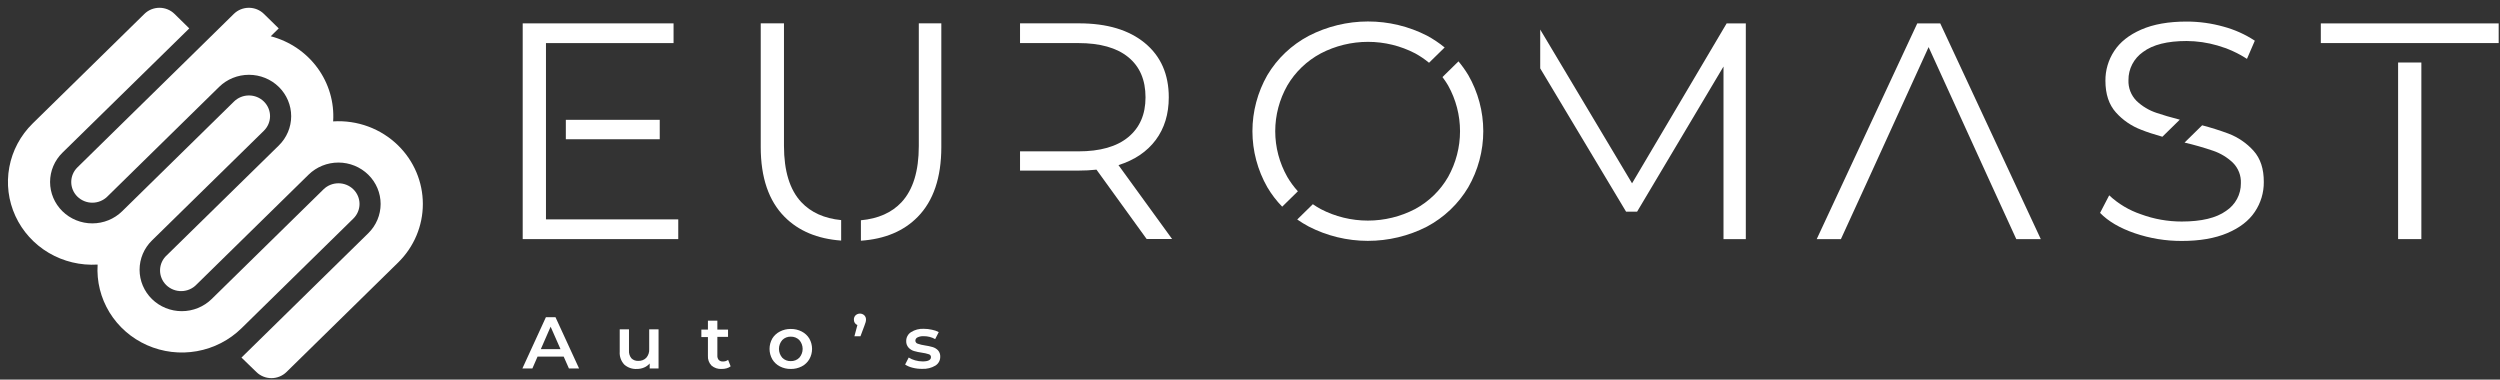
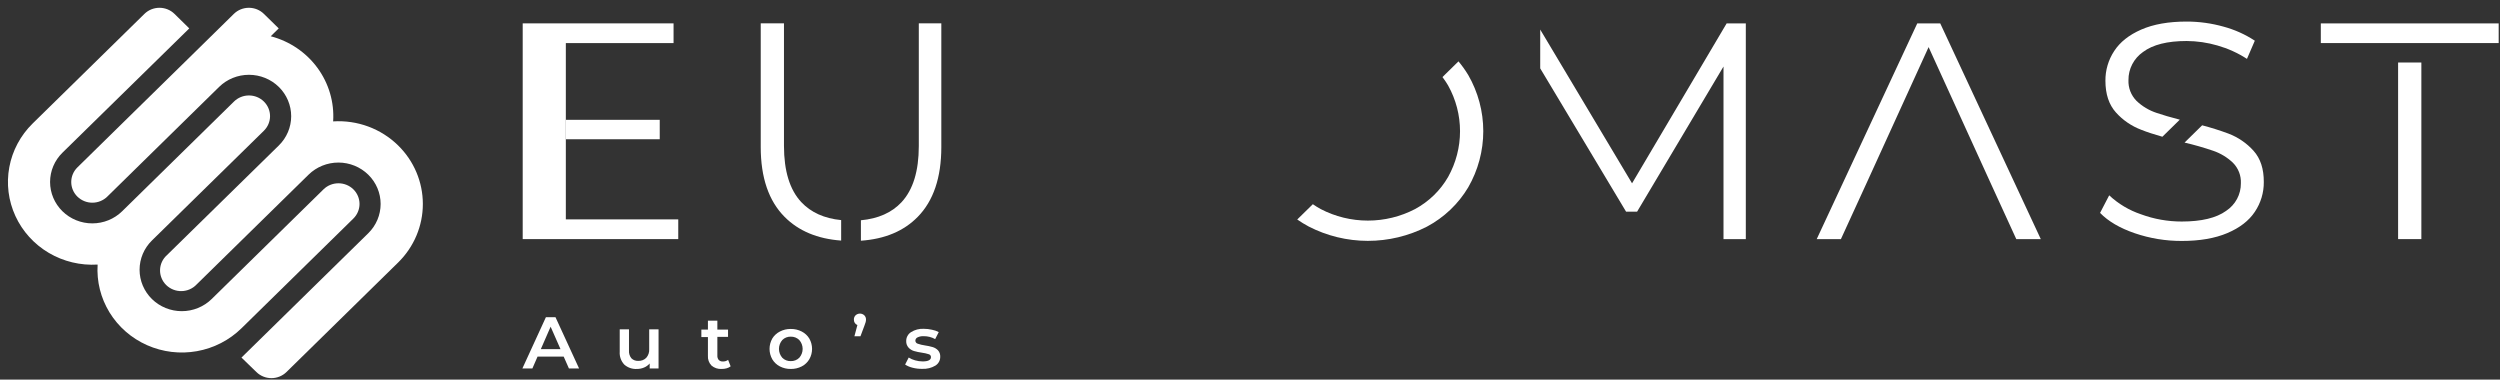
<svg xmlns="http://www.w3.org/2000/svg" width="270" height="41" viewBox="0 0 270 41" fill="none">
  <rect x="0" y="0" width="270" height="41" fill="#333333" stroke="none" />
  <g clip-path="url(#clip0_2925_4773)">
    <path d="M38.163 20.447C37.735 20.029 37.156 19.795 36.552 19.795C35.948 19.795 35.369 20.029 34.941 20.447L22.858 32.297C22.003 33.135 20.843 33.606 19.634 33.606C18.424 33.606 17.265 33.135 16.41 32.297C15.554 31.458 15.074 30.32 15.074 29.134C15.074 27.948 15.554 26.811 16.41 25.972L28.497 14.123C28.924 13.704 29.165 13.136 29.165 12.543C29.165 11.951 28.924 11.382 28.497 10.963C28.07 10.544 27.491 10.309 26.886 10.309C26.282 10.309 25.703 10.544 25.275 10.963L13.193 22.815C12.338 23.654 11.178 24.125 9.968 24.125C8.759 24.125 7.599 23.654 6.744 22.815C5.889 21.976 5.408 20.839 5.408 19.653C5.408 18.467 5.889 17.329 6.744 16.491L20.441 3.068L18.845 1.5C18.414 1.078 17.83 0.841 17.221 0.841C16.612 0.841 16.028 1.078 15.597 1.5L3.527 13.336C2.218 14.62 1.338 16.264 1.006 18.05C0.673 19.836 0.903 21.678 1.665 23.333C2.427 24.988 3.684 26.375 5.271 27.311C6.857 28.247 8.696 28.687 10.544 28.573C10.427 30.385 10.875 32.188 11.83 33.744C12.784 35.299 14.199 36.533 15.886 37.28C17.574 38.027 19.453 38.253 21.274 37.926C23.095 37.6 24.771 36.738 26.08 35.454L38.163 23.604C38.589 23.186 38.829 22.618 38.829 22.026C38.829 21.434 38.589 20.866 38.163 20.447Z" fill="white" />
    <path d="M42.997 15.707C42.083 14.809 40.984 14.114 39.774 13.666C38.564 13.218 37.271 13.029 35.98 13.111C36.114 11.05 35.515 9.007 34.286 7.331C33.056 5.654 31.272 4.447 29.238 3.916L30.102 3.068L28.502 1.5C28.072 1.078 27.488 0.841 26.879 0.841C26.27 0.841 25.686 1.078 25.255 1.5L20.441 6.228L13.193 13.336L8.361 18.077C7.934 18.496 7.694 19.064 7.694 19.657C7.694 20.249 7.934 20.818 8.361 21.237C8.789 21.656 9.368 21.891 9.972 21.891C10.576 21.891 11.156 21.656 11.583 21.237L16.415 16.496L23.663 9.387C24.518 8.549 25.678 8.078 26.888 8.078C28.097 8.078 29.257 8.549 30.112 9.387C30.967 10.226 31.448 11.363 31.448 12.55C31.448 13.736 30.967 14.873 30.112 15.712L18.027 27.556C17.799 27.759 17.617 28.006 17.489 28.28C17.361 28.555 17.292 28.852 17.285 29.154C17.277 29.455 17.333 29.755 17.447 30.035C17.561 30.316 17.732 30.57 17.949 30.784C18.167 30.997 18.426 31.166 18.711 31.278C18.997 31.391 19.302 31.446 19.61 31.439C19.918 31.433 20.221 31.366 20.501 31.241C20.781 31.117 21.033 30.938 21.241 30.715L33.324 18.866C34.179 18.028 35.339 17.556 36.548 17.556C37.757 17.556 38.917 18.028 39.772 18.866C40.628 19.705 41.108 20.842 41.108 22.028C41.108 23.214 40.628 24.352 39.772 25.191L26.078 38.618L27.69 40.179C27.903 40.388 28.156 40.554 28.435 40.667C28.713 40.781 29.012 40.839 29.314 40.839C29.615 40.839 29.914 40.781 30.192 40.667C30.471 40.554 30.724 40.388 30.938 40.179L43.007 28.343C44.713 26.665 45.67 24.392 45.668 22.023C45.666 19.653 44.706 17.381 42.997 15.707Z" fill="white" />
-     <path d="M61.11 23.693H58.964V15.039V12.941V4.654H61.11H72.744V2.524H56.452V25.823H73.252V23.693H61.11Z" fill="white" />
+     <path d="M61.11 23.693V15.039V12.941V4.654H61.11H72.744V2.524H56.452V25.823H73.252V23.693H61.11Z" fill="white" />
    <path d="M71.251 12.941H61.11V15.039H71.251V12.941Z" fill="white" />
    <path d="M90.845 23.771C89.019 23.591 87.583 22.943 86.537 21.828C85.294 20.496 84.671 18.472 84.669 15.757V2.521H82.159V15.868C82.159 19.177 83.019 21.696 84.739 23.425C86.247 24.942 88.282 25.795 90.845 25.982V23.771Z" fill="white" />
    <path d="M99.231 2.521V15.77C99.231 18.477 98.608 20.5 97.363 21.841C96.311 22.966 94.849 23.615 92.978 23.789V25.997C95.558 25.817 97.598 24.963 99.099 23.437C100.807 21.707 101.662 19.188 101.663 15.881V2.521H99.231Z" fill="white" />
-     <path d="M120.796 17.834C122.538 17.281 123.878 16.376 124.817 15.12C125.756 13.863 126.227 12.327 126.228 10.51C126.228 8.026 125.369 6.073 123.649 4.652C121.929 3.23 119.553 2.52 116.522 2.521H110.163V4.652H116.452C118.804 4.652 120.603 5.157 121.848 6.169C123.093 7.181 123.716 8.629 123.716 10.513C123.716 12.354 123.093 13.788 121.848 14.813C120.603 15.839 118.804 16.35 116.452 16.346H110.163V18.423H116.519C117.154 18.424 117.789 18.39 118.42 18.322L123.837 25.813H126.587L120.796 17.834Z" fill="white" />
    <path d="M231.267 14.021C231.897 14.274 232.655 14.515 233.537 14.768L235.418 12.924C234.41 12.664 233.575 12.42 232.913 12.193C232.098 11.926 231.356 11.481 230.741 10.892C230.449 10.595 230.221 10.243 230.072 9.857C229.923 9.47 229.856 9.058 229.874 8.646C229.868 8.052 230.008 7.466 230.283 6.937C230.558 6.409 230.959 5.953 231.453 5.61C232.506 4.823 234.073 4.429 236.156 4.429C237.282 4.435 238.401 4.598 239.481 4.912C240.613 5.234 241.688 5.722 242.672 6.359L243.52 4.396C242.486 3.714 241.345 3.202 240.144 2.878C238.847 2.514 237.505 2.329 236.156 2.329C234.207 2.329 232.574 2.617 231.255 3.194C229.936 3.771 228.962 4.543 228.334 5.509C227.704 6.466 227.374 7.583 227.385 8.722C227.385 10.164 227.764 11.306 228.523 12.149C229.27 12.982 230.212 13.624 231.267 14.021Z" fill="white" />
    <path d="M243.384 16.285C242.64 15.457 241.703 14.817 240.652 14.421C239.728 14.079 238.787 13.782 237.832 13.533L235.931 15.398C236.978 15.642 238.011 15.939 239.027 16.285C239.82 16.557 240.543 16.995 241.147 17.568C241.441 17.861 241.669 18.21 241.818 18.593C241.967 18.977 242.034 19.387 242.014 19.797C242.021 20.384 241.878 20.965 241.6 21.485C241.321 22.005 240.914 22.449 240.417 22.777C239.354 23.541 237.759 23.924 235.632 23.925C234.125 23.927 232.631 23.662 231.221 23.141C229.941 22.709 228.772 22.011 227.793 21.095L226.807 22.992C227.69 23.902 228.94 24.635 230.558 25.19C232.189 25.747 233.905 26.028 235.632 26.022C237.577 26.022 239.218 25.739 240.554 25.172C241.89 24.606 242.88 23.84 243.523 22.875C244.164 21.923 244.501 20.804 244.49 19.663C244.499 18.243 244.13 17.117 243.384 16.285Z" fill="white" />
    <path d="M269.857 2.524H250.648V4.649H269.857V2.524Z" fill="white" />
    <path d="M261.507 6.751H258.995V25.823H261.507V6.751Z" fill="white" />
    <path d="M186.479 2.524L176.261 19.799L166.343 3.192V7.384L175.616 22.86H176.806L186.138 7.184V25.823H188.548V2.524H186.479Z" fill="white" />
    <path d="M201.67 19.6L208.289 5.087L214.908 19.6L217.758 25.823H220.405L209.545 2.524H207.066L196.206 25.823H198.819L201.67 19.6Z" fill="white" />
-     <path d="M138.476 22.322L140.171 20.66C139.739 20.184 139.357 19.666 139.033 19.114C138.176 17.602 137.725 15.901 137.725 14.171C137.725 12.441 138.176 10.74 139.033 9.228C139.889 7.77 141.139 6.573 142.645 5.767C144.215 4.948 145.966 4.52 147.744 4.52C149.523 4.52 151.274 4.948 152.844 5.767C153.373 6.057 153.873 6.395 154.335 6.779L156.022 5.127C155.43 4.643 154.791 4.215 154.116 3.85C152.146 2.841 149.956 2.316 147.733 2.319C145.511 2.322 143.322 2.854 141.355 3.867C139.491 4.851 137.941 6.32 136.874 8.112C135.817 9.963 135.262 12.049 135.262 14.17C135.262 16.291 135.817 18.377 136.874 20.227C137.322 20.985 137.86 21.688 138.476 22.322Z" fill="white" />
    <path d="M158.566 8.097C158.254 7.582 157.903 7.09 157.516 6.627L155.787 8.322C156.007 8.613 156.209 8.915 156.394 9.228C157.24 10.743 157.683 12.443 157.683 14.171C157.683 15.899 157.24 17.599 156.394 19.114C155.556 20.57 154.323 21.768 152.831 22.577C151.261 23.396 149.51 23.824 147.732 23.824C145.953 23.824 144.202 23.396 142.632 22.577C142.341 22.417 142.059 22.242 141.786 22.054L140.101 23.706C140.499 23.982 140.913 24.236 141.342 24.465C143.309 25.479 145.498 26.01 147.721 26.013C149.943 26.015 152.133 25.489 154.103 24.48C155.958 23.492 157.501 22.025 158.566 20.237C159.633 18.385 160.194 16.294 160.194 14.166C160.194 12.039 159.633 9.947 158.566 8.095V8.097Z" fill="white" />
    <path d="M60.878 38.512H58.056L57.499 39.792H56.418L58.959 34.254H59.991L62.539 39.792H61.443L60.878 38.512ZM60.533 37.705L59.467 35.284L58.41 37.705H60.533Z" fill="white" />
    <path d="M71.124 35.568V39.792H70.165V39.256C70 39.446 69.793 39.596 69.558 39.694C69.314 39.797 69.051 39.849 68.785 39.848C68.537 39.861 68.29 39.827 68.057 39.746C67.823 39.665 67.609 39.54 67.425 39.377C67.25 39.19 67.115 38.97 67.03 38.729C66.945 38.489 66.911 38.234 66.93 37.981V35.568H67.931V37.844C67.905 38.149 67.997 38.453 68.189 38.694C68.285 38.791 68.402 38.866 68.53 38.914C68.659 38.963 68.797 38.983 68.934 38.975C69.093 38.983 69.252 38.958 69.4 38.901C69.548 38.844 69.682 38.758 69.793 38.646C70.022 38.385 70.137 38.046 70.113 37.703V35.565L71.124 35.568Z" fill="white" />
    <path d="M78.909 39.564C78.781 39.662 78.635 39.734 78.478 39.777C78.304 39.825 78.123 39.849 77.942 39.847C77.541 39.873 77.146 39.742 76.843 39.483C76.707 39.343 76.603 39.176 76.536 38.993C76.469 38.811 76.442 38.617 76.456 38.423V36.4H75.747V35.6H76.456V34.634H77.475V35.6H78.628V36.384H77.475V38.408C77.464 38.578 77.518 38.746 77.627 38.879C77.685 38.935 77.755 38.978 77.831 39.006C77.908 39.034 77.99 39.046 78.071 39.041C78.274 39.048 78.474 38.986 78.636 38.866L78.909 39.564Z" fill="white" />
    <path d="M84.226 39.572C83.884 39.395 83.6 39.127 83.405 38.8C83.213 38.458 83.111 38.073 83.111 37.682C83.111 37.291 83.213 36.906 83.405 36.564C83.602 36.241 83.886 35.978 84.226 35.805C84.588 35.617 84.992 35.521 85.402 35.527C85.815 35.52 86.223 35.616 86.589 35.805C86.928 35.979 87.211 36.241 87.406 36.564C87.601 36.906 87.703 37.291 87.703 37.682C87.703 38.073 87.601 38.458 87.406 38.8C87.213 39.127 86.929 39.395 86.589 39.572C86.223 39.76 85.815 39.854 85.402 39.847C84.993 39.854 84.588 39.759 84.226 39.572ZM86.323 38.638C86.557 38.372 86.686 38.032 86.686 37.681C86.686 37.329 86.557 36.989 86.323 36.723C86.203 36.603 86.06 36.509 85.901 36.446C85.743 36.384 85.573 36.354 85.402 36.359C85.232 36.353 85.062 36.383 84.905 36.446C84.747 36.509 84.604 36.603 84.486 36.723C84.255 36.991 84.128 37.33 84.128 37.681C84.128 38.031 84.255 38.371 84.486 38.638C84.605 38.758 84.747 38.852 84.905 38.914C85.063 38.977 85.232 39.006 85.402 39C85.573 39.005 85.743 38.976 85.901 38.914C86.06 38.852 86.203 38.758 86.323 38.638Z" fill="white" />
    <path d="M93.342 34.05C93.403 34.111 93.452 34.183 93.484 34.264C93.516 34.343 93.531 34.429 93.528 34.515C93.528 34.609 93.515 34.703 93.489 34.793C93.449 34.93 93.403 35.064 93.35 35.196L92.929 36.319H92.276L92.599 35.102C92.484 35.062 92.386 34.985 92.32 34.884C92.251 34.773 92.216 34.645 92.22 34.515C92.217 34.429 92.231 34.343 92.263 34.264C92.295 34.183 92.344 34.111 92.405 34.05C92.532 33.933 92.7 33.868 92.874 33.868C93.048 33.868 93.215 33.933 93.342 34.05Z" fill="white" />
    <path d="M98.552 39.713C98.268 39.646 97.997 39.531 97.753 39.372L98.14 38.613C98.355 38.75 98.591 38.853 98.839 38.919C99.1 38.993 99.37 39.032 99.641 39.033C100.242 39.033 100.544 38.879 100.544 38.567C100.547 38.498 100.525 38.43 100.484 38.374C100.442 38.318 100.382 38.277 100.314 38.259C100.074 38.18 99.827 38.124 99.577 38.092C99.284 38.052 98.994 37.991 98.71 37.91C98.488 37.842 98.287 37.718 98.129 37.55C97.952 37.354 97.859 37.097 97.871 36.834C97.867 36.645 97.912 36.457 98.003 36.288C98.093 36.12 98.225 35.977 98.387 35.873C98.798 35.613 99.282 35.486 99.77 35.511C100.069 35.511 100.367 35.545 100.657 35.613C100.912 35.66 101.157 35.745 101.385 35.866L100.998 36.624C100.623 36.412 100.196 36.303 99.762 36.308C99.53 36.294 99.298 36.34 99.089 36.44C99.022 36.47 98.964 36.519 98.924 36.58C98.883 36.64 98.861 36.711 98.859 36.784C98.858 36.86 98.883 36.934 98.93 36.995C98.977 37.056 99.043 37.1 99.117 37.12C99.368 37.207 99.628 37.269 99.891 37.305C100.177 37.346 100.46 37.406 100.737 37.487C100.955 37.553 101.151 37.674 101.307 37.836C101.476 38.029 101.561 38.279 101.545 38.532C101.549 38.72 101.503 38.906 101.413 39.072C101.323 39.238 101.19 39.379 101.029 39.481C100.6 39.739 100.102 39.863 99.6 39.837C99.247 39.843 98.894 39.801 98.552 39.713Z" fill="white" />
  </g>
  <defs>
    <clipPath id="clip0_2925_4773">
      <rect width="269" height="40" fill="white" transform="translate(0.857 0.842)" />
    </clipPath>
  </defs>
</svg>